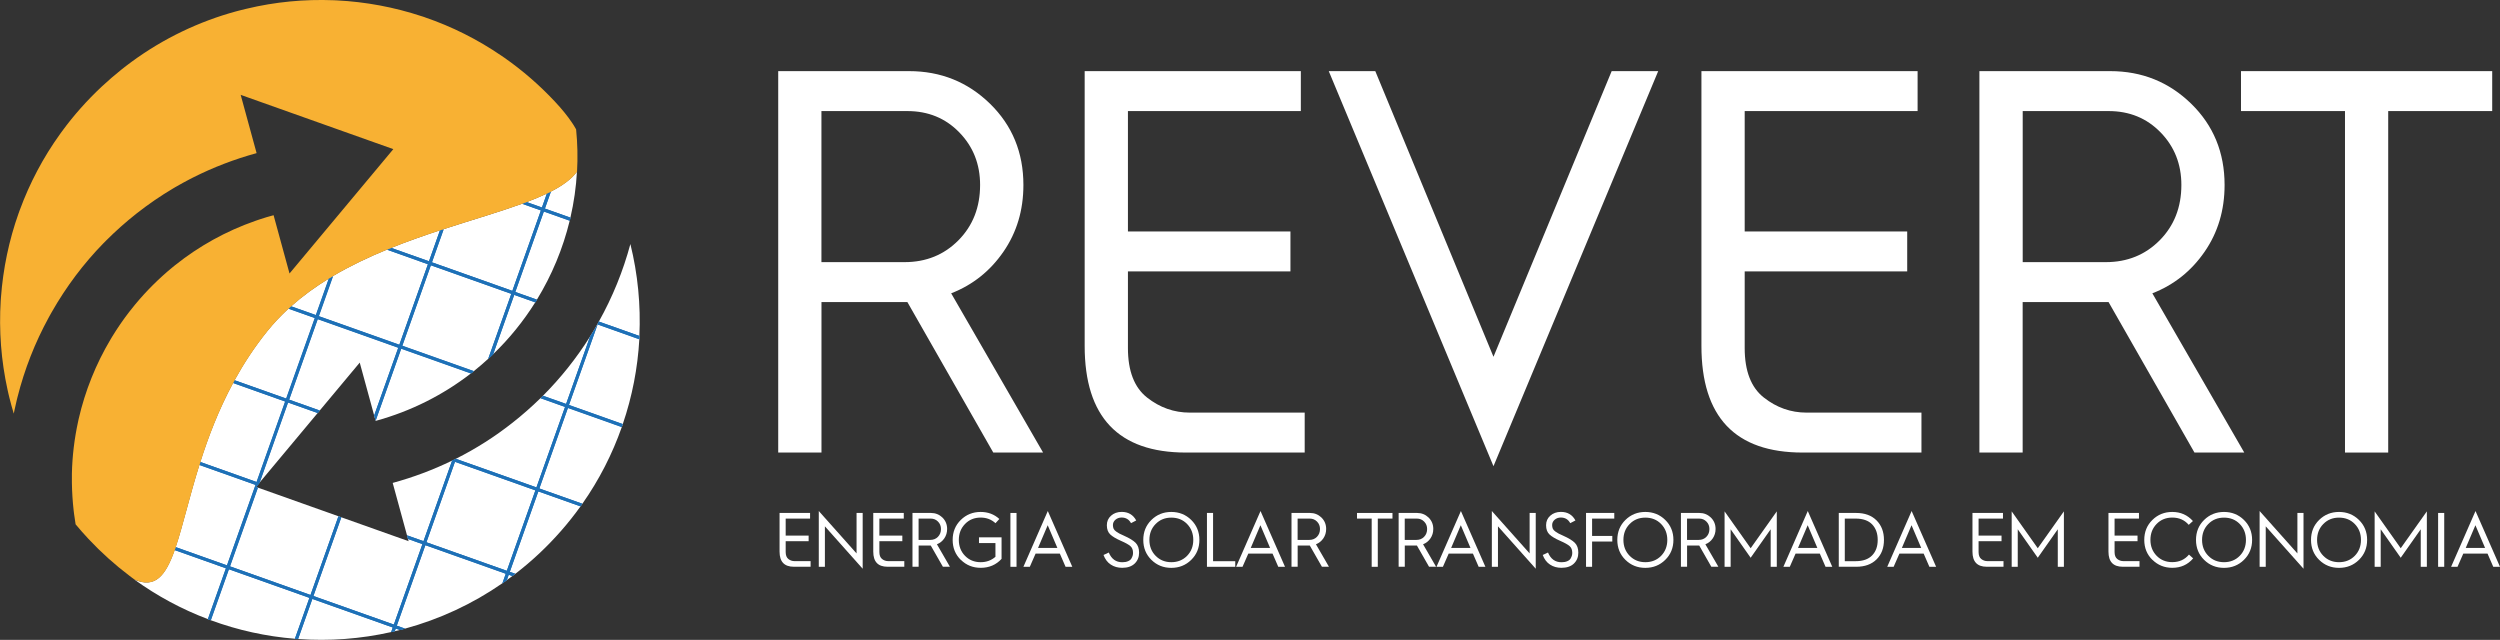
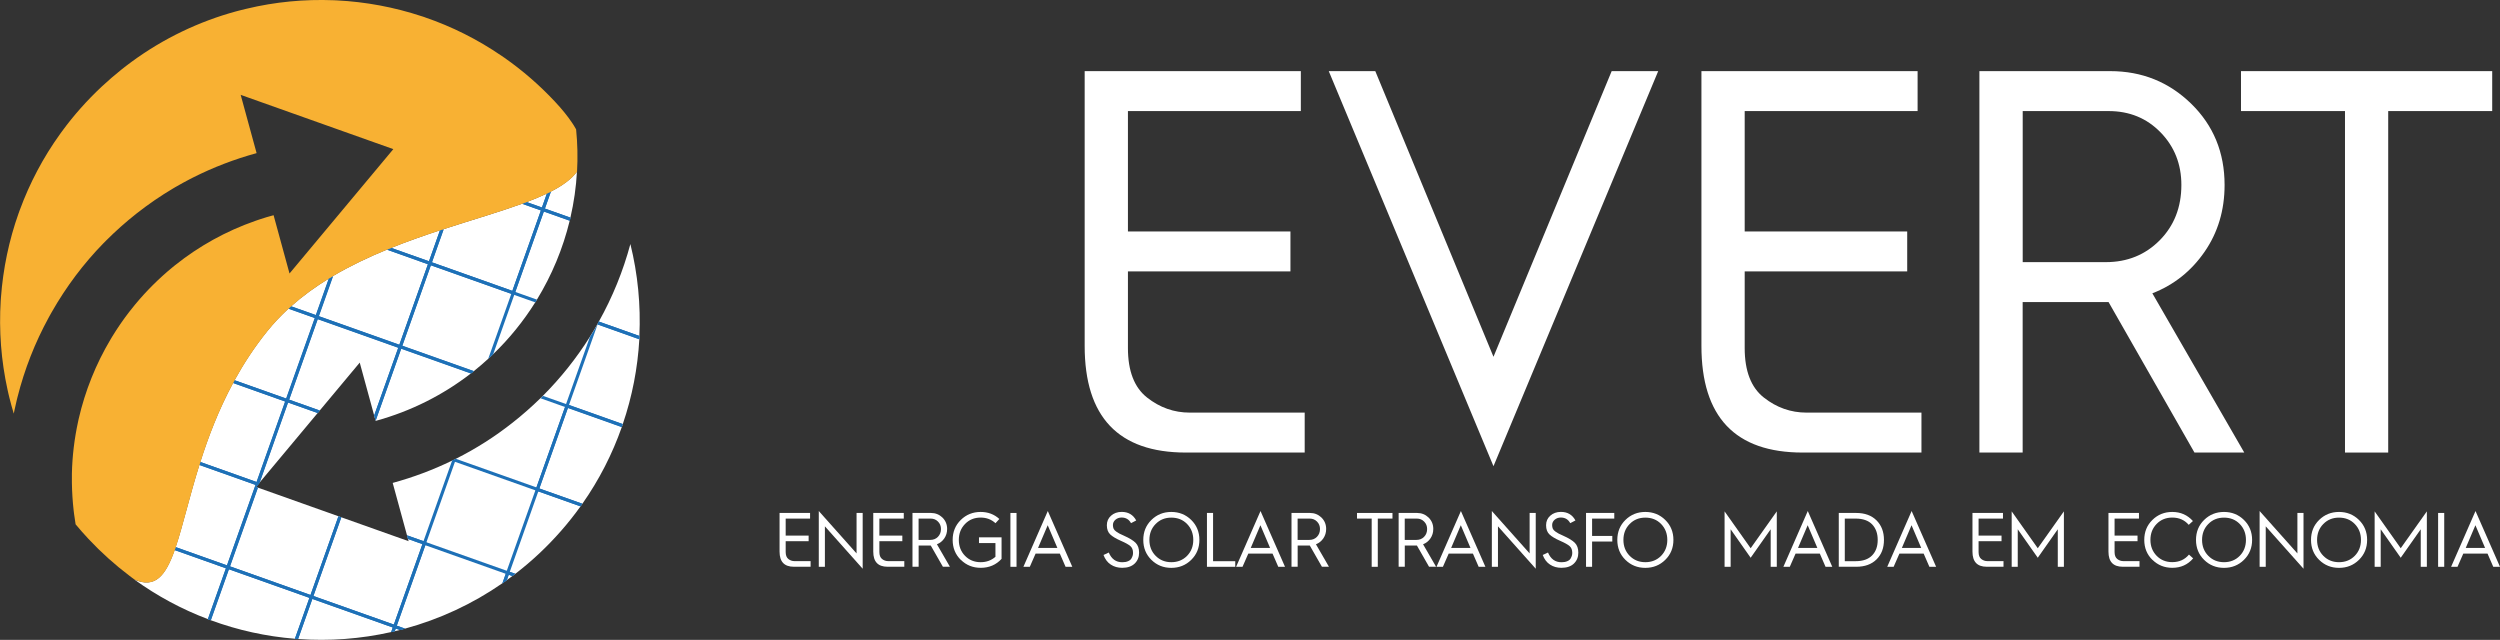
<svg xmlns="http://www.w3.org/2000/svg" id="Camada_2" data-name="Camada 2" viewBox="0 0 519.49 132.96">
  <rect x="0" y="0" width="519.49" height="132.96" fill="#333333" stroke="none" />
  <defs>
    <style>      .cls-1, .cls-2, .cls-3, .cls-4 {        stroke-width: 0px;      }      .cls-1, .cls-3 {        fill: #fff;      }      .cls-2 {        fill: #f8b133;      }      .cls-2, .cls-3 {        fill-rule: evenodd;      }      .cls-4 {        fill: #1d70b7;      }    </style>
  </defs>
  <g id="Camada_1-2" data-name="Camada 1">
    <g>
      <g>
        <g>
-           <path class="cls-1" d="M161.71,94.04V14.78h27.18c6.6,0,12.2,2.26,16.83,6.77,4.62,4.51,6.94,10.14,6.94,16.89,0,5.23-1.38,9.86-4.15,13.87-2.77,4.02-6.39,6.9-10.86,8.64l19.1,33.09h-10.35l-17.85-31.27h-17.85v31.27h-8.98ZM170.69,54.47h17.28c4.47,0,8.21-1.52,11.2-4.55,2.99-3.03,4.49-6.86,4.49-11.49,0-4.32-1.44-7.96-4.32-10.92-2.88-2.96-6.48-4.43-10.8-4.43h-17.85v31.39Z" />
          <path class="cls-1" d="M225.39,71.87V14.78h44.92v8.3h-35.93v25.02h33.77v8.3h-33.77v15.92c0,4.78,1.33,8.21,3.98,10.29,2.65,2.09,5.61,3.13,8.87,3.13h23.88v8.3h-24.68c-14.03,0-21.04-7.39-21.04-22.17Z" />
          <path class="cls-1" d="M310.34,96.88l-34.23-82.1h9.67l24.56,59.36,24.56-59.36h9.67l-34.23,82.1Z" />
          <path class="cls-1" d="M353.55,71.87V14.78h44.92v8.3h-35.93v25.02h33.77v8.3h-33.77v15.92c0,4.78,1.33,8.21,3.98,10.29,2.65,2.09,5.61,3.13,8.87,3.13h23.88v8.3h-24.68c-14.03,0-21.04-7.39-21.04-22.17Z" />
          <path class="cls-1" d="M411.31,94.04V14.78h27.18c6.6,0,12.2,2.26,16.83,6.77,4.62,4.51,6.94,10.14,6.94,16.89,0,5.23-1.38,9.86-4.15,13.87-2.77,4.02-6.39,6.9-10.86,8.64l19.1,33.09h-10.35l-17.85-31.27h-17.85v31.27h-8.98ZM420.3,54.47h17.29c4.47,0,8.2-1.52,11.2-4.55,2.99-3.03,4.49-6.86,4.49-11.49,0-4.32-1.44-7.96-4.32-10.92-2.88-2.96-6.48-4.43-10.8-4.43h-17.85v31.39Z" />
          <path class="cls-1" d="M487.28,94.04V23.08h-21.61v-8.3h52.2v8.3h-21.61v70.96h-8.98Z" />
        </g>
        <g>
          <path class="cls-1" d="M161.99,114.65v-8.06h6.34v1.17h-5.07v3.53h4.77v1.17h-4.77v2.25c0,.67.19,1.16.56,1.45.37.29.79.44,1.25.44h3.37v1.17h-3.48c-1.98,0-2.97-1.04-2.97-3.13Z" />
          <path class="cls-1" d="M170.14,117.78v-11.59l7.85,8.81v-8.41h1.27v11.59l-7.85-8.81v8.41h-1.27Z" />
          <path class="cls-1" d="M181.46,114.65v-8.06h6.34v1.17h-5.07v3.53h4.77v1.17h-4.77v2.25c0,.67.19,1.16.56,1.45.37.29.79.44,1.25.44h3.37v1.17h-3.48c-1.98,0-2.97-1.04-2.97-3.13Z" />
          <path class="cls-1" d="M189.61,117.78v-11.19h3.84c.93,0,1.72.32,2.38.95.65.64.98,1.43.98,2.38,0,.74-.2,1.39-.59,1.96-.39.57-.9.97-1.53,1.22l2.7,4.67h-1.46l-2.52-4.41h-2.52v4.41h-1.27ZM190.88,112.19h2.44c.63,0,1.16-.21,1.58-.64.42-.43.63-.97.63-1.62,0-.61-.2-1.12-.61-1.54-.41-.42-.91-.63-1.52-.63h-2.52v4.43Z" />
          <path class="cls-1" d="M199.65,116.34c-1.13-1.11-1.69-2.49-1.69-4.15s.56-3.04,1.69-4.15c1.13-1.11,2.51-1.66,4.13-1.66,1.53,0,2.82.49,3.88,1.46l-.8.88c-.85-.78-1.87-1.17-3.08-1.17-1.31,0-2.39.44-3.25,1.33-.86.89-1.29,1.99-1.29,3.31s.43,2.43,1.29,3.31c.86.88,1.94,1.32,3.25,1.32,1.19,0,2.21-.37,3.07-1.12v-2.86h-3.42v-1.19h4.69v4.48c-1.13,1.24-2.58,1.86-4.33,1.86-1.63,0-3-.55-4.13-1.66Z" />
          <path class="cls-1" d="M209.96,117.78v-11.19h1.27v11.19h-1.27Z" />
          <path class="cls-1" d="M212.66,117.78l5.07-11.59,5.09,11.59h-1.4l-1.19-2.74h-5.04l-1.2,2.74h-1.33ZM215.71,113.86h4.01l-2.01-4.72-2.01,4.72Z" />
          <path class="cls-1" d="M229.31,115.32l1.09-.51c.56,1.35,1.49,2.02,2.81,2.02.47,0,.87-.07,1.2-.22.33-.14.56-.33.69-.56.13-.23.22-.44.27-.62.05-.18.07-.37.07-.56,0-.61-.19-1.08-.56-1.4-.37-.32-1.02-.68-1.94-1.08-1.02-.45-1.76-.89-2.23-1.33-.47-.44-.71-1.08-.71-1.91s.29-1.47.87-1.99c.58-.52,1.32-.79,2.21-.79,1.37,0,2.38.59,3.02,1.78l-1.08.56c-.42-.78-1.07-1.17-1.96-1.17-.49,0-.91.15-1.27.45-.35.3-.53.67-.53,1.12,0,.29.05.54.14.75s.27.4.53.59c.26.18.48.32.67.42.18.1.5.25.96.45,1.13.5,1.94,1,2.42,1.48.48.49.72,1.17.72,2.05,0,.92-.31,1.67-.92,2.26-.62.59-1.48.88-2.59.88-.9,0-1.69-.22-2.37-.67-.68-.44-1.19-1.12-1.52-2.01Z" />
          <path class="cls-1" d="M239.26,116.34c-1.13-1.11-1.69-2.49-1.69-4.15s.56-3.04,1.69-4.15c1.13-1.11,2.51-1.66,4.13-1.66s3.01.55,4.14,1.66c1.13,1.11,1.7,2.49,1.7,4.15s-.57,3.04-1.7,4.15c-1.13,1.11-2.51,1.66-4.14,1.66s-3-.55-4.13-1.66ZM240.14,108.88c-.87.88-1.3,1.99-1.3,3.31s.43,2.43,1.3,3.31c.87.88,1.95,1.32,3.26,1.32s2.4-.44,3.27-1.32c.86-.88,1.29-1.99,1.29-3.31s-.43-2.43-1.29-3.31c-.86-.88-1.95-1.32-3.27-1.32s-2.39.44-3.26,1.32Z" />
          <path class="cls-1" d="M250.8,117.78v-11.19h1.27v10.02h4.61v1.17h-5.87Z" />
          <path class="cls-1" d="M256.86,117.78l5.07-11.59,5.09,11.59h-1.4l-1.19-2.74h-5.04l-1.2,2.74h-1.33ZM259.91,113.86h4.01l-2.01-4.72-2.01,4.72Z" />
          <path class="cls-1" d="M268.37,117.78v-11.19h3.84c.93,0,1.72.32,2.38.95.65.64.98,1.43.98,2.38,0,.74-.2,1.39-.59,1.96-.39.57-.9.97-1.53,1.22l2.7,4.67h-1.46l-2.52-4.41h-2.52v4.41h-1.27ZM269.64,112.19h2.44c.63,0,1.16-.21,1.58-.64.42-.43.63-.97.63-1.62,0-.61-.2-1.12-.61-1.54-.41-.42-.91-.63-1.52-.63h-2.52v4.43Z" />
          <path class="cls-1" d="M285.03,117.78v-10.02h-3.05v-1.17h7.37v1.17h-3.05v10.02h-1.27Z" />
          <path class="cls-1" d="M290.63,117.78v-11.19h3.84c.93,0,1.72.32,2.38.95.65.64.98,1.43.98,2.38,0,.74-.2,1.39-.59,1.96-.39.57-.9.97-1.53,1.22l2.7,4.67h-1.46l-2.52-4.41h-2.52v4.41h-1.27ZM291.9,112.19h2.44c.63,0,1.16-.21,1.58-.64.42-.43.63-.97.63-1.62,0-.61-.2-1.12-.61-1.54-.41-.42-.91-.63-1.52-.63h-2.52v4.43Z" />
          <path class="cls-1" d="M298.5,117.78l5.07-11.59,5.09,11.59h-1.4l-1.19-2.74h-5.04l-1.2,2.74h-1.33ZM301.55,113.86h4.01l-2.01-4.72-2.01,4.72Z" />
          <path class="cls-1" d="M310,117.78v-11.59l7.85,8.81v-8.41h1.27v11.59l-7.85-8.81v8.41h-1.27Z" />
          <path class="cls-1" d="M320.58,115.32l1.09-.51c.56,1.35,1.49,2.02,2.81,2.02.47,0,.87-.07,1.2-.22.33-.14.56-.33.69-.56.13-.23.22-.44.27-.62.05-.18.07-.37.07-.56,0-.61-.19-1.08-.56-1.4-.37-.32-1.02-.68-1.94-1.08-1.02-.45-1.76-.89-2.23-1.33-.47-.44-.71-1.08-.71-1.91s.29-1.47.87-1.99c.58-.52,1.32-.79,2.21-.79,1.37,0,2.38.59,3.02,1.78l-1.08.56c-.42-.78-1.07-1.17-1.96-1.17-.49,0-.91.15-1.27.45-.35.3-.53.67-.53,1.12,0,.29.05.54.14.75s.27.4.53.59c.26.18.48.32.67.42.18.1.5.25.96.45,1.13.5,1.94,1,2.42,1.48.48.49.72,1.17.72,2.05,0,.92-.31,1.67-.92,2.26-.62.59-1.48.88-2.59.88-.9,0-1.69-.22-2.37-.67-.68-.44-1.19-1.12-1.52-2.01Z" />
          <path class="cls-1" d="M329.57,117.78v-11.19h5.87v1.17h-4.61v3.6h4.2v1.17h-4.2v5.25h-1.27Z" />
          <path class="cls-1" d="M337.76,116.34c-1.13-1.11-1.69-2.49-1.69-4.15s.56-3.04,1.69-4.15c1.13-1.11,2.51-1.66,4.13-1.66s3.01.55,4.14,1.66c1.13,1.11,1.7,2.49,1.7,4.15s-.57,3.04-1.7,4.15c-1.13,1.11-2.51,1.66-4.14,1.66s-3-.55-4.13-1.66ZM338.64,108.88c-.87.88-1.3,1.99-1.3,3.31s.43,2.43,1.3,3.31c.87.88,1.95,1.32,3.26,1.32s2.4-.44,3.27-1.32c.86-.88,1.29-1.99,1.29-3.31s-.43-2.43-1.29-3.31c-.86-.88-1.95-1.32-3.27-1.32s-2.39.44-3.26,1.32Z" />
-           <path class="cls-1" d="M349.29,117.78v-11.19h3.84c.93,0,1.72.32,2.38.95.65.64.98,1.43.98,2.38,0,.74-.2,1.39-.59,1.96-.39.57-.9.97-1.53,1.22l2.7,4.67h-1.46l-2.52-4.41h-2.52v4.41h-1.27ZM350.56,112.19h2.44c.63,0,1.16-.21,1.58-.64.42-.43.63-.97.63-1.62,0-.61-.2-1.12-.61-1.54-.41-.42-.91-.63-1.52-.63h-2.52v4.43Z" />
          <path class="cls-1" d="M358.36,117.78v-11.52l5.42,7.66,5.43-7.66v11.52h-1.27v-7.8l-4.16,5.92-4.16-5.92v7.8h-1.27Z" />
          <path class="cls-1" d="M370.58,117.78l5.07-11.59,5.09,11.59h-1.4l-1.19-2.74h-5.04l-1.2,2.74h-1.33ZM373.63,113.86h4.01l-2.01-4.72-2.01,4.72Z" />
          <path class="cls-1" d="M382.09,117.78v-11.19h3.61c1.79,0,3.2.51,4.23,1.54,1.03,1.03,1.55,2.38,1.55,4.06s-.51,3.03-1.54,4.05c-1.03,1.02-2.43,1.53-4.22,1.53h-3.63ZM383.35,116.61h2.26c1.5,0,2.63-.4,3.41-1.2.78-.8,1.16-1.87,1.16-3.22s-.39-2.42-1.16-3.23c-.78-.8-1.92-1.2-3.43-1.2h-2.25v8.84Z" />
          <path class="cls-1" d="M392.16,117.78l5.07-11.59,5.09,11.59h-1.4l-1.19-2.74h-5.04l-1.2,2.74h-1.33ZM395.21,113.86h4.01l-2.01-4.72-2.01,4.72Z" />
          <path class="cls-1" d="M409.87,114.65v-8.06h6.34v1.17h-5.07v3.53h4.77v1.17h-4.77v2.25c0,.67.19,1.16.56,1.45.37.29.79.44,1.25.44h3.37v1.17h-3.48c-1.98,0-2.97-1.04-2.97-3.13Z" />
          <path class="cls-1" d="M418.02,117.78v-11.52l5.42,7.66,5.43-7.66v11.52h-1.27v-7.8l-4.16,5.92-4.16-5.92v7.8h-1.27Z" />
          <path class="cls-1" d="M438.13,114.65v-8.06h6.34v1.17h-5.07v3.53h4.77v1.17h-4.77v2.25c0,.67.19,1.16.56,1.45.37.29.79.44,1.25.44h3.37v1.17h-3.48c-1.98,0-2.97-1.04-2.97-3.13Z" />
          <path class="cls-1" d="M447.26,116.34c-1.13-1.11-1.69-2.49-1.69-4.15s.56-3.04,1.69-4.15c1.13-1.11,2.51-1.66,4.13-1.66,1.73,0,3.16.63,4.29,1.89l-.87.79c-.87-1.01-2.01-1.51-3.42-1.51-1.31,0-2.39.44-3.25,1.32-.86.88-1.29,1.99-1.29,3.31s.43,2.43,1.29,3.31c.86.88,1.94,1.32,3.25,1.32,1.44,0,2.6-.52,3.47-1.57l.87.79c-1.12,1.31-2.57,1.96-4.33,1.96-1.63,0-3-.55-4.13-1.66Z" />
          <path class="cls-1" d="M458.01,116.34c-1.13-1.11-1.69-2.49-1.69-4.15s.56-3.04,1.69-4.15c1.13-1.11,2.51-1.66,4.13-1.66s3.01.55,4.14,1.66c1.13,1.11,1.7,2.49,1.7,4.15s-.57,3.04-1.7,4.15c-1.13,1.11-2.51,1.66-4.14,1.66s-3-.55-4.13-1.66ZM458.88,108.88c-.87.88-1.3,1.99-1.3,3.31s.43,2.43,1.3,3.31c.87.88,1.95,1.32,3.26,1.32s2.4-.44,3.27-1.32c.86-.88,1.29-1.99,1.29-3.31s-.43-2.43-1.29-3.31c-.86-.88-1.95-1.32-3.27-1.32s-2.39.44-3.26,1.32Z" />
          <path class="cls-1" d="M469.54,117.78v-11.59l7.85,8.81v-8.41h1.27v11.59l-7.85-8.81v8.41h-1.27Z" />
          <path class="cls-1" d="M481.91,116.34c-1.13-1.11-1.69-2.49-1.69-4.15s.56-3.04,1.69-4.15c1.13-1.11,2.51-1.66,4.13-1.66s3.01.55,4.14,1.66c1.13,1.11,1.7,2.49,1.7,4.15s-.57,3.04-1.7,4.15c-1.13,1.11-2.51,1.66-4.14,1.66s-3-.55-4.13-1.66ZM482.78,108.88c-.87.88-1.3,1.99-1.3,3.31s.43,2.43,1.3,3.31c.87.88,1.95,1.32,3.26,1.32s2.4-.44,3.27-1.32c.86-.88,1.29-1.99,1.29-3.31s-.43-2.43-1.29-3.31c-.86-.88-1.95-1.32-3.27-1.32s-2.39.44-3.26,1.32Z" />
          <path class="cls-1" d="M493.44,117.78v-11.52l5.42,7.66,5.43-7.66v11.52h-1.27v-7.8l-4.16,5.92-4.16-5.92v7.8h-1.27Z" />
          <path class="cls-1" d="M506.63,117.78v-11.19h1.27v11.19h-1.27Z" />
          <path class="cls-1" d="M509.33,117.78l5.07-11.59,5.09,11.59h-1.4l-1.19-2.74h-5.04l-1.2,2.74h-1.33ZM512.38,113.86h4.01l-2.01-4.72-2.01,4.72Z" />
        </g>
      </g>
      <g>
        <path class="cls-3" d="M132.89,69.82c0,.23-.02.45-.04.68-.34,5.97-1.48,11.89-3.43,17.6,0,.01,0,.03-.01.04-.06.19-.13.38-.19.57,0,.01-.01.03-.02.05-1.96,5.58-4.69,10.94-8.18,15.91-.13.19-.26.37-.39.55-2.5,3.49-5.37,6.78-8.62,9.83-1.59,1.49-3.23,2.88-4.92,4.18-.21.16-.41.32-.62.47-.38.29-.77.58-1.16.85h0c-.3.22-.61.44-.92.65h0s0,0,0,0c-6.26,4.34-13.1,7.48-20.18,9.41-.37.1-.74.2-1.11.29-.35.09-.71.18-1.06.26-.25.06-.5.12-.76.18-6.35,1.43-12.87,1.91-19.33,1.44h0c-.22-.01-.45-.03-.67-.05-5.94-.48-11.81-1.76-17.46-3.84-.01,0-.03,0-.04-.02-.19-.07-.38-.14-.57-.21-.01,0-.03-.01-.04-.02-5.34-2.02-10.47-4.76-15.23-8.2,4.28,1.88,6.45-.8,8.35-6.16.07-.2.14-.41.21-.62,1.48-4.38,2.82-10.37,4.92-17.07.07-.21.13-.41.2-.62,1.66-5.21,3.79-10.82,6.8-16.4.1-.19.21-.39.31-.58,1.89-3.44,4.12-6.86,6.78-10.16,1.35-1.68,2.83-3.24,4.4-4.69.01-.01.03-.02.04-.03.17-.15.34-.31.51-.46.01-.01.03-.02.04-.03,2.4-2.14,5.02-4.02,7.78-5.72.02-.01.04-.03.06-.04.27-.16.54-.33.82-.49.02-.01.04-.03.06-.04,3.57-2.11,7.35-3.9,11.18-5.47h0c.3-.12.6-.25.91-.37,3.37-1.35,6.77-2.54,10.08-3.63h0c.26-.09.52-.17.78-.25,5.95-1.93,11.6-3.57,16.31-5.28.32-.12.64-.23.95-.35h0s0,0,0,0c1.5-.57,2.9-1.15,4.17-1.75h0s.11-.05.11-.05c.25-.12.49-.24.72-.36,2.42-1.24,4.31-2.59,5.46-4.17-.18,3.25-.64,6.45-1.36,9.57h0c-.05.21-.1.43-.15.64-1.41,5.81-3.72,11.34-6.81,16.4h0c-.11.19-.23.38-.35.57-2.47,3.93-5.41,7.57-8.79,10.81-.34.33-.69.65-1.04.97-.95.87-1.92,1.7-2.93,2.51-.01.01-.03.02-.04.03-.19.15-.37.3-.56.44-.01.01-.03.02-.04.03-5.72,4.42-12.37,7.82-19.76,9.84l-.02-.06-.3-1.1h0s-2.99-10.95-2.99-10.95l-8.3,9.94-.44.53h0l-12.03,14.41h0s-.08.1-.08.1h0s0,0,0,0h0l-.44.53h0l-.27.32.37.13.04.02,16.71,5.94.61.22,13.99,4.97-.13-.48-.21-.76-2.97-10.87c4.28-1.17,8.39-2.71,12.31-4.62,0,0,0,0,.01,0,.27-.13.54-.27.81-.4,0,0,0,0,.01,0,4.16-2.09,8.11-4.6,11.8-7.52,2.02-1.59,3.94-3.28,5.76-5.06l.03-.03c.16-.15.32-.31.48-.47.01-.01.03-.02.04-.04,3.67-3.68,6.91-7.75,9.7-12.18.55-.86,1.07-1.74,1.58-2.63,0,0,0,0,0-.01.04-.07.07-.13.11-.2.07-.12.14-.24.2-.37,2.86-5.12,5.05-10.51,6.55-16.11,1.55,6.26,2.17,12.7,1.87,19.1Z" />
        <g>
          <g>
            <path class="cls-4" d="M132.85,70.5c.01-.23.03-.45.04-.68l-8.42-2.99-.07-.02-.14.39c-.04.07-.07.13-.11.2,0,0,0,0,0,.01-.51.89-1.04,1.77-1.58,2.63l-4.93,13.88v.04s-.22.57-.22.57l.61.22h0l11.18,3.97c.07-.19.13-.38.19-.57,0-.01.01-.03.01-.04l-11.17-3.97,5.93-16.71,8.67,3.08Z" />
-             <path class="cls-4" d="M107.07,60.66h0s-.22.62-.22.62l4.4,1.56c.12-.19.24-.37.35-.56h0s-4.53-1.61-4.53-1.61ZM107.07,60.66h0s-.22.62-.22.62l4.4,1.56c.12-.19.24-.37.35-.56h0s-4.53-1.61-4.53-1.61ZM107.07,60.66h0s-.22.62-.22.62l4.4,1.56c.12-.19.24-.37.35-.56h0s-4.53-1.61-4.53-1.61ZM107.07,60.66h0s-.22.62-.22.62l4.4,1.56c.12-.19.24-.37.35-.56h0s-4.53-1.61-4.53-1.61ZM107.07,60.66h0s-.22.62-.22.62l4.4,1.56c.12-.19.24-.37.35-.56h0s-4.53-1.61-4.53-1.61ZM107.07,60.66h0s-.22.62-.22.62l4.4,1.56c.12-.19.24-.37.35-.56h0s-4.53-1.61-4.53-1.61ZM107.07,60.66h0s-.22.62-.22.62l4.4,1.56c.12-.19.24-.37.35-.56h0s-4.53-1.61-4.53-1.61ZM107.07,60.66h0s-.22.62-.22.62l4.4,1.56c.12-.19.24-.37.35-.56h0s-4.53-1.61-4.53-1.61ZM107.07,60.66h0s-.22.62-.22.62l4.4,1.56c.12-.19.24-.37.35-.56h0s-4.53-1.61-4.53-1.61ZM107.07,60.66h0s-.22.62-.22.62l4.4,1.56c.12-.19.24-.37.35-.56h0s-4.53-1.61-4.53-1.61ZM107.07,60.66h0s-.22.62-.22.62l4.4,1.56c.12-.19.24-.37.35-.56h0s-4.53-1.61-4.53-1.61ZM107.07,60.66h0s-.22.62-.22.62l4.4,1.56c.12-.19.24-.37.35-.56h0s-4.53-1.61-4.53-1.61ZM107.07,60.66h0s-.22.62-.22.62l4.4,1.56c.12-.19.24-.37.35-.56h0s-4.53-1.61-4.53-1.61ZM107.07,60.66h0s-.22.62-.22.62l4.4,1.56c.12-.19.24-.37.35-.56h0s-4.53-1.61-4.53-1.61ZM107.07,60.66h0s-.22.62-.22.62l4.4,1.56c.12-.19.24-.37.35-.56h0s-4.53-1.61-4.53-1.61ZM107.07,60.66h0s-.22.62-.22.62l4.4,1.56c.12-.19.24-.37.35-.56h0s-4.53-1.61-4.53-1.61ZM107.07,60.66h0s-.22.62-.22.62l4.4,1.56c.12-.19.24-.37.35-.56h0s-4.53-1.61-4.53-1.61ZM107.07,60.66h0s-.22.62-.22.62l4.4,1.56c.12-.19.24-.37.35-.56h0s-4.53-1.61-4.53-1.61ZM107.07,60.66h0s-.22.62-.22.62l4.4,1.56c.12-.19.24-.37.35-.56h0s-4.53-1.61-4.53-1.61ZM107.07,60.66h0s-.22.62-.22.62l4.4,1.56c.12-.19.24-.37.35-.56h0s-4.53-1.61-4.53-1.61ZM107.07,60.66h0s-.22.62-.22.62l4.4,1.56c.12-.19.24-.37.35-.56h0s-4.53-1.61-4.53-1.61ZM107.07,60.66h0s-.22.62-.22.62l4.4,1.56c.12-.19.24-.37.35-.56h0s-4.53-1.61-4.53-1.61ZM107.07,60.66h0s-.22.62-.22.62l4.4,1.56c.12-.19.24-.37.35-.56h0s-4.53-1.61-4.53-1.61ZM107.07,60.66l-.61-.22h0s-.22.62-.22.62l-4.82,13.56c.35-.32.7-.64,1.04-.97l4.39-12.37,4.4,1.56c.12-.19.24-.37.35-.56h0s-4.53-1.61-4.53-1.61ZM124.15,67.4s0,0,0,.01c-.51.89-1.04,1.77-1.58,2.63l-4.93,13.88-4.77-1.69s-.02.03-.04.04c-.16.16-.32.32-.48.47l5.06,1.8.61.22h0l.2-.57h0v-.04s5.95-16.71,5.95-16.71l.08-.22c-.04.07-.07.13-.11.2ZM107.07,60.66h0s-.22.62-.22.62l4.4,1.56c.12-.19.24-.37.35-.56h0s-4.53-1.61-4.53-1.61ZM107.07,60.66h0s-.22.62-.22.62l4.4,1.56c.12-.19.24-.37.35-.56h0s-4.53-1.61-4.53-1.61ZM107.07,60.66h0s-.22.62-.22.62l4.4,1.56c.12-.19.24-.37.35-.56h0s-4.53-1.61-4.53-1.61ZM107.07,60.66h0s-.22.62-.22.62l4.4,1.56c.12-.19.24-.37.35-.56h0s-4.53-1.61-4.53-1.61ZM107.07,60.66h0s-.22.62-.22.62l4.4,1.56c.12-.19.24-.37.35-.56h0s-4.53-1.61-4.53-1.61ZM107.07,60.66h0s-.22.62-.22.62l4.4,1.56c.12-.19.24-.37.35-.56h0s-4.53-1.61-4.53-1.61ZM107.07,60.66h0s-.22.62-.22.62l4.4,1.56c.12-.19.24-.37.35-.56h0s-4.53-1.61-4.53-1.61ZM107.07,60.66h0s-.22.62-.22.62l4.4,1.56c.12-.19.24-.37.35-.56h0s-4.53-1.61-4.53-1.61ZM107.07,60.66h0s-.22.62-.22.62l4.4,1.56c.12-.19.24-.37.35-.56h0s-4.53-1.61-4.53-1.61ZM107.07,60.66h0s-.22.62-.22.62l4.4,1.56c.12-.19.24-.37.35-.56h0s-4.53-1.61-4.53-1.61ZM107.07,60.66h0s-.22.62-.22.62l4.4,1.56c.12-.19.24-.37.35-.56h0s-4.53-1.61-4.53-1.61ZM107.07,60.66h0s-.22.62-.22.62l4.4,1.56c.12-.19.24-.37.35-.56h0s-4.53-1.61-4.53-1.61ZM107.07,60.66h0s-.22.62-.22.62l4.4,1.56c.12-.19.24-.37.35-.56h0s-4.53-1.61-4.53-1.61ZM107.07,60.66h0s-.22.62-.22.62l4.4,1.56c.12-.19.24-.37.35-.56h0s-4.53-1.61-4.53-1.61ZM107.07,60.66h0s-.22.62-.22.62l4.4,1.56c.12-.19.24-.37.35-.56h0s-4.53-1.61-4.53-1.61ZM107.07,60.66h0s-.22.62-.22.62l4.4,1.56c.12-.19.24-.37.35-.56h0s-4.53-1.61-4.53-1.61ZM107.07,60.66h0s-.22.62-.22.62l4.4,1.56c.12-.19.24-.37.35-.56h0s-4.53-1.61-4.53-1.61ZM107.07,60.66h0s-.22.62-.22.62l4.4,1.56c.12-.19.24-.37.35-.56h0s-4.53-1.61-4.53-1.61ZM107.07,60.66h0s-.22.62-.22.62l4.4,1.56c.12-.19.24-.37.35-.56h0s-4.53-1.61-4.53-1.61ZM107.07,60.66h0s-.22.62-.22.62l4.4,1.56c.12-.19.24-.37.35-.56h0s-4.53-1.61-4.53-1.61ZM107.07,60.66h0s-.22.62-.22.62l4.4,1.56c.12-.19.24-.37.35-.56h0s-4.53-1.61-4.53-1.61ZM107.07,60.66h0s-.22.62-.22.62l4.4,1.56c.12-.19.24-.37.35-.56h0s-4.53-1.61-4.53-1.61ZM107.07,60.66h0s-.22.62-.22.62l4.4,1.56c.12-.19.24-.37.35-.56h0s-4.53-1.61-4.53-1.61Z" />
            <path class="cls-4" d="M89.75,54.51l-.22.62,16.71,5.93.22-.61-16.71-5.94ZM89.75,54.51l-.22.62,16.71,5.93.22-.61-16.71-5.94ZM89.75,54.51l-.22.62,16.71,5.93.22-.61-16.71-5.94ZM89.75,54.51l-.22.62,16.71,5.93.22-.61-16.71-5.94ZM89.75,54.51l-.22.62,16.71,5.93.22-.61-16.71-5.94ZM89.75,54.51l-.22.62,16.71,5.93.22-.61-16.71-5.94ZM89.75,54.51l-.22.62,16.71,5.93.22-.61-16.71-5.94ZM89.75,54.51l-.22.62,16.71,5.93.22-.61-16.71-5.94ZM89.75,54.51l-.22.62,16.71,5.93.22-.61-16.71-5.94ZM89.75,54.51l-.22.62,16.71,5.93.22-.61-16.71-5.94ZM89.75,54.51l-.22.62,16.71,5.93.22-.61-16.71-5.94ZM89.75,54.51l-.22.62,16.71,5.93.22-.61-16.71-5.94ZM89.75,54.51l-.22.62,16.71,5.93.22-.61-16.71-5.94ZM89.75,54.51l-.22.62,16.71,5.93.22-.61-16.71-5.94ZM89.75,54.51l-.22.62,16.71,5.93.22-.61-16.71-5.94ZM89.75,54.51l-.22.62,16.71,5.93.22-.61-16.71-5.94ZM89.75,54.51l-.22.62,16.71,5.93.22-.61-16.71-5.94ZM89.75,54.51l-.22.62,16.71,5.93.22-.61-16.71-5.94ZM89.75,54.51l-.22.62,16.71,5.93.22-.61-16.71-5.94ZM89.75,54.51l-.22.62,16.71,5.93.22-.61-16.71-5.94ZM89.75,54.51l-.22.62,16.71,5.93.22-.61-16.71-5.94ZM89.75,54.51l-.22.62,16.71,5.93.22-.61-16.71-5.94ZM89.75,54.51l-.22.62,16.71,5.93.22-.61-16.71-5.94ZM89.75,54.51l-.22.62,16.71,5.93.22-.61-16.71-5.94ZM89.75,54.51l-.22.62,16.71,5.93.22-.61-16.71-5.94ZM89.75,54.51l-.22.62,16.71,5.93.22-.61-16.71-5.94ZM89.75,54.51l-.22.62,16.71,5.93.22-.61-16.71-5.94ZM89.75,54.51l-.22.62,16.71,5.93.22-.61-16.71-5.94ZM89.75,54.51l-.22.62,16.71,5.93.22-.61-16.71-5.94ZM89.75,54.51l-.22.62,16.71,5.93.22-.61-16.71-5.94ZM106.46,60.44l-16.71-5.94-.61-.22-.22.62h0l-5.93,16.71v.04s-.01,0-.01,0l-.2.57.61.22h0l14.51,5.15c.19-.15.38-.29.56-.44.01,0,.03-.02.04-.03l-14.89-5.29,5.93-16.71,16.71,5.93-4.82,13.56c.35-.32.7-.64,1.04-.97l4.39-12.37.22-.61-.61-.22ZM89.75,54.51l-.22.62,16.71,5.93.22-.61-16.71-5.94ZM89.75,54.51l-.22.62,16.71,5.93.22-.61-16.71-5.94ZM89.75,54.51l-.22.62,16.71,5.93.22-.61-16.71-5.94ZM89.75,54.51l-.22.62,16.71,5.93.22-.61-16.71-5.94ZM89.75,54.51l-.22.62,16.71,5.93.22-.61-16.71-5.94ZM89.75,54.51l-.22.62,16.71,5.93.22-.61-16.71-5.94ZM89.75,54.51l-.22.62,16.71,5.93.22-.61-16.71-5.94ZM89.75,54.51l-.22.62,16.71,5.93.22-.61-16.71-5.94ZM89.75,54.51l-.22.62,16.71,5.93.22-.61-16.71-5.94ZM89.75,54.51l-.22.62,16.71,5.93.22-.61-16.71-5.94ZM89.75,54.51l-.22.62,16.71,5.93.22-.61-16.71-5.94ZM89.75,54.51l-.22.62,16.71,5.93.22-.61-16.71-5.94ZM89.75,54.51l-.22.62,16.71,5.93.22-.61-16.71-5.94ZM89.75,54.51l-.22.62,16.71,5.93.22-.61-16.71-5.94ZM89.75,54.51l-.22.62,16.71,5.93.22-.61-16.71-5.94ZM89.75,54.51l-.22.62,16.71,5.93.22-.61-16.71-5.94ZM89.75,54.51l-.22.62,16.71,5.93.22-.61-16.71-5.94ZM89.75,54.51l-.22.62,16.71,5.93.22-.61-16.71-5.94ZM89.75,54.51l-.22.62,16.71,5.93.22-.61-16.71-5.94ZM89.75,54.51l-.22.62,16.71,5.93.22-.61-16.71-5.94ZM89.75,54.51l-.22.62,16.71,5.93.22-.61-16.71-5.94ZM89.75,54.51l-.22.62,16.71,5.93.22-.61-16.71-5.94ZM89.75,54.51l-.22.62,16.71,5.93.22-.61-16.71-5.94ZM89.75,54.51l-.22.62,16.71,5.93.22-.61-16.71-5.94ZM89.75,54.51l-.22.62,16.71,5.93.22-.61-16.71-5.94ZM89.75,54.51l-.22.62,16.71,5.93.22-.61-16.71-5.94ZM89.75,54.51l-.22.62,16.71,5.93.22-.61-16.71-5.94ZM89.75,54.51l-.22.62,16.71,5.93.22-.61-16.71-5.94ZM89.75,54.51l-.22.62,16.71,5.93.22-.61-16.71-5.94Z" />
            <path class="cls-4" d="M89.14,54.29h0l-7.81-2.77c-.3.12-.61.24-.91.37l8.5,3.02-5.93,16.71-16.71-5.93,2.96-8.33s-.04.02-.06.04c-.27.16-.55.33-.82.49l-2.71,7.63-.2.57.57.2,16.75,5.95.61.22h0l.2-.57h0s.01-.05.01-.05l5.93-16.71.22-.62-.61-.22Z" />
            <path class="cls-4" d="M124.46,66.83l-.07-.02-.14.39c-.04.07-.07.13-.11.2,0,0,0,0,0,.01h.04s8.67,3.09,8.67,3.09c.01-.23.03-.45.04-.68l-8.42-2.99Z" />
            <path class="cls-4" d="M112.39,43.73l-5.93,16.71h0s.61.22.61.22h0s5.93-16.71,5.93-16.71l-.61-.22ZM112.39,43.73l-5.93,16.71h0s.61.22.61.22h0s5.93-16.71,5.93-16.71l-.61-.22ZM113.22,43.33l-.61-.22h0s-.22.62-.22.62l-5.93,16.71h0s-.22.62-.22.62l.61.22,4.4,1.56c.12-.19.24-.37.35-.56l-4.53-1.61h0s5.93-16.71,5.93-16.71l5.41,1.92c.05-.21.1-.42.15-.64h0s-5.35-1.9-5.35-1.9ZM124.15,67.4s0,0,0,.01h.04s.08-.21.08-.21c-.04.07-.07.13-.11.2ZM112.39,43.73l-5.93,16.71h0s.61.22.61.22h0s5.93-16.71,5.93-16.71l-.61-.22ZM112.39,43.73l-5.93,16.71h0s.61.22.61.22h0s5.93-16.71,5.93-16.71l-.61-.22ZM112.39,43.73l-5.93,16.71h0s.61.22.61.22h0s5.93-16.71,5.93-16.71l-.61-.22ZM107.07,60.66l-.22.61,4.4,1.56c.12-.19.24-.37.35-.56l-4.53-1.61Z" />
            <path class="cls-4" d="M112.61,43.12l-3.15-1.12c-.31.12-.63.23-.95.35l3.89,1.38-5.93,16.71-16.71-5.93,2.44-6.87c-.26.08-.52.17-.78.25h0l-2.27,6.4h0l-.22.62h0l.61.22,16.71,5.93.61.22.22-.61h0s5.93-16.71,5.93-16.71l.22-.61-.61-.22ZM89.75,54.51l16.71,5.94h0s-16.71-5.94-16.71-5.94ZM91.41,47.89l-2.27,6.4.61.22,2.44-6.87c-.26.08-.52.17-.78.25Z" />
            <path class="cls-4" d="M91.41,47.89l-2.27,6.4.61.22,2.44-6.87c-.26.08-.52.17-.78.25ZM91.41,47.89l-2.27,6.4h0l-7.81-2.77c-.3.12-.61.24-.91.37l8.5,3.02h0l.61.22.22-.62,2.44-6.87c-.26.08-.52.17-.78.25ZM91.41,47.89l-2.27,6.4.61.22,2.44-6.87c-.26.08-.52.17-.78.25ZM91.41,47.89l-2.27,6.4.61.22,2.44-6.87c-.26.08-.52.17-.78.25Z" />
            <path class="cls-4" d="M113.22,43.33h0s1.24-3.51,1.24-3.51c-.24.12-.48.24-.72.36l-.11.05h0s0,0,0,0l-1.02,2.87h0s-.22.62-.22.62l.61.22,5.41,1.92c.05-.21.1-.42.15-.64l-5.35-1.9ZM113.75,40.19l-.11.05h0s0,0,0,0l-1.02,2.87h0s.61.22.61.22h0s1.24-3.51,1.24-3.51c-.24.12-.48.24-.72.36Z" />
            <path class="cls-4" d="M109.46,42h0c-.31.12-.63.24-.95.35l3.89,1.38.22-.61h0s-3.15-1.12-3.15-1.12ZM109.46,42h0c-.31.12-.63.24-.95.35l3.89,1.38.22-.61h0s-3.15-1.12-3.15-1.12ZM109.46,42h0c-.31.12-.63.24-.95.35l3.89,1.38.22-.61h0s-3.15-1.12-3.15-1.12ZM109.46,42h0c-.31.12-.63.24-.95.35l3.89,1.38.22-.61h0s-3.15-1.12-3.15-1.12ZM109.46,42h0c-.31.12-.63.24-.95.35l3.89,1.38.22-.61h0s-3.15-1.12-3.15-1.12ZM109.46,42h0c-.31.12-.63.24-.95.35l3.89,1.38.22-.61h0s-3.15-1.12-3.15-1.12ZM109.46,42h0s3.15,1.12,3.15,1.12h0s-3.15-1.12-3.15-1.12ZM109.46,42h0s3.15,1.12,3.15,1.12h0s-3.15-1.12-3.15-1.12ZM109.46,42h0s3.15,1.12,3.15,1.12h0s-3.15-1.12-3.15-1.12ZM109.46,42h0s3.15,1.12,3.15,1.12h0s-3.15-1.12-3.15-1.12ZM109.46,42h0s3.15,1.12,3.15,1.12h0s-3.15-1.12-3.15-1.12ZM109.46,42h0s3.15,1.12,3.15,1.12h0s-3.15-1.12-3.15-1.12ZM109.46,42h0s3.15,1.12,3.15,1.12h0s-3.15-1.12-3.15-1.12ZM109.46,42h0s3.15,1.12,3.15,1.12h0s-3.15-1.12-3.15-1.12ZM109.46,42h0s3.15,1.12,3.15,1.12h0s-3.15-1.12-3.15-1.12ZM109.46,42h0s3.15,1.12,3.15,1.12h0s-3.15-1.12-3.15-1.12ZM109.46,42h0s3.15,1.12,3.15,1.12h0s-3.15-1.12-3.15-1.12ZM109.46,42h0s3.15,1.12,3.15,1.12h0s-3.15-1.12-3.15-1.12ZM109.46,42h0s3.15,1.12,3.15,1.12h0s-3.15-1.12-3.15-1.12ZM109.46,42h0s3.15,1.12,3.15,1.12h0s-3.15-1.12-3.15-1.12ZM109.46,42h0s3.15,1.12,3.15,1.12h0s-3.15-1.12-3.15-1.12ZM109.46,42h0s3.15,1.12,3.15,1.12h0s-3.15-1.12-3.15-1.12ZM109.46,42h0s3.15,1.12,3.15,1.12h0s-3.15-1.12-3.15-1.12ZM109.46,42h0s3.15,1.12,3.15,1.12h0s-3.15-1.12-3.15-1.12ZM109.46,42h0s3.15,1.12,3.15,1.12h0s-3.15-1.12-3.15-1.12ZM109.46,42h0s3.15,1.12,3.15,1.12h0s-3.15-1.12-3.15-1.12ZM109.46,42h0s3.15,1.12,3.15,1.12h0s-3.15-1.12-3.15-1.12ZM109.46,42h0s3.15,1.12,3.15,1.12h0s-3.15-1.12-3.15-1.12ZM109.46,42h0s3.15,1.12,3.15,1.12h0s-3.15-1.12-3.15-1.12ZM109.46,42h0s3.15,1.12,3.15,1.12h0s-3.15-1.12-3.15-1.12ZM109.46,42h0s3.15,1.12,3.15,1.12h0s-3.15-1.12-3.15-1.12ZM113.75,40.19l-.11.05h0s0,0,0,0l-1.02,2.87-3.15-1.12h0c-.31.12-.63.24-.95.35l3.89,1.38.61.22.22-.61h0s1.24-3.51,1.24-3.51c-.24.12-.48.24-.72.36ZM109.46,42h0s3.15,1.12,3.15,1.12h0s-3.15-1.12-3.15-1.12ZM109.46,42h0s3.15,1.12,3.15,1.12h0s-3.15-1.12-3.15-1.12ZM109.46,42h0s3.15,1.12,3.15,1.12h0s-3.15-1.12-3.15-1.12ZM109.46,42h0s3.15,1.12,3.15,1.12h0s-3.15-1.12-3.15-1.12ZM109.46,42h0s3.15,1.12,3.15,1.12h0s-3.15-1.12-3.15-1.12ZM109.46,42h0s3.15,1.12,3.15,1.12h0s-3.15-1.12-3.15-1.12ZM109.46,42h0s3.15,1.12,3.15,1.12h0s-3.15-1.12-3.15-1.12ZM109.46,42h0s3.15,1.12,3.15,1.12h0s-3.15-1.12-3.15-1.12ZM109.46,42h0s3.15,1.12,3.15,1.12h0s-3.15-1.12-3.15-1.12ZM109.46,42h0s3.15,1.12,3.15,1.12h0s-3.15-1.12-3.15-1.12ZM109.46,42h0s3.15,1.12,3.15,1.12h0s-3.15-1.12-3.15-1.12ZM109.46,42h0s3.15,1.12,3.15,1.12h0s-3.15-1.12-3.15-1.12ZM109.46,42h0s3.15,1.12,3.15,1.12h0s-3.15-1.12-3.15-1.12ZM109.46,42h0s3.15,1.12,3.15,1.12h0s-3.15-1.12-3.15-1.12ZM109.46,42h0s3.15,1.12,3.15,1.12h0s-3.15-1.12-3.15-1.12ZM109.46,42h0s3.15,1.12,3.15,1.12h0s-3.15-1.12-3.15-1.12ZM109.46,42h0s3.15,1.12,3.15,1.12h0s-3.15-1.12-3.15-1.12ZM109.46,42h0s3.15,1.12,3.15,1.12h0s-3.15-1.12-3.15-1.12ZM109.46,42h0s3.15,1.12,3.15,1.12h0s-3.15-1.12-3.15-1.12ZM109.46,42h0s3.15,1.12,3.15,1.12h0s-3.15-1.12-3.15-1.12ZM109.46,42h0s3.15,1.12,3.15,1.12h0s-3.15-1.12-3.15-1.12ZM109.46,42h0s3.15,1.12,3.15,1.12h0s-3.15-1.12-3.15-1.12ZM109.46,42h0s3.15,1.12,3.15,1.12h0s-3.15-1.12-3.15-1.12ZM109.46,42h0c-.31.12-.63.24-.95.35l3.89,1.38.22-.61h0s-3.15-1.12-3.15-1.12ZM109.46,42h0c-.31.12-.63.24-.95.35l3.89,1.38.22-.61h0s-3.15-1.12-3.15-1.12ZM109.46,42h0c-.31.12-.63.24-.95.35l3.89,1.38.22-.61h0s-3.15-1.12-3.15-1.12ZM109.46,42h0c-.31.12-.63.24-.95.35l3.89,1.38.22-.61h0s-3.15-1.12-3.15-1.12ZM109.46,42h0c-.31.12-.63.24-.95.35l3.89,1.38.22-.61h0s-3.15-1.12-3.15-1.12ZM109.46,42h0c-.31.12-.63.24-.95.35l3.89,1.38.22-.61h0s-3.15-1.12-3.15-1.12ZM109.46,42h0c-.31.12-.63.24-.95.35l3.89,1.38.22-.61h0s-3.15-1.12-3.15-1.12Z" />
          </g>
          <g>
            <path class="cls-4" d="M82.45,130l-.22.61.86.31c.37-.09.74-.19,1.11-.29l-1.76-.62ZM82.45,130l-.22.61.86.31c.37-.09.74-.19,1.11-.29l-1.76-.62ZM82.45,130l-.22.61.86.31c.37-.09.74-.19,1.11-.29l-1.76-.62ZM82.45,130l-.22.61.86.31c.37-.09.74-.19,1.11-.29l-1.76-.62ZM82.45,130l-.22.61.86.31c.37-.09.74-.19,1.11-.29l-1.76-.62ZM82.45,130l-.22.61.86.31c.37-.09.74-.19,1.11-.29l-1.76-.62ZM82.45,130l-.22.61.86.31c.37-.09.74-.19,1.11-.29l-1.76-.62ZM82.45,130l-.22.61.86.31c.37-.09.74-.19,1.11-.29l-1.76-.62ZM82.45,130l-.22.61.86.31c.37-.09.74-.19,1.11-.29l-1.76-.62ZM82.45,130l-.22.61.86.31c.37-.09.74-.19,1.11-.29l-1.76-.62ZM82.45,130l-.22.61.86.31c.37-.09.74-.19,1.11-.29l-1.76-.62ZM82.45,130l-.22.61.86.31c.37-.09.74-.19,1.11-.29l-1.76-.62ZM82.45,130l-.22.61.86.31c.37-.09.74-.19,1.11-.29l-1.76-.62ZM82.45,130l-.22.61.86.31c.37-.09.74-.19,1.11-.29l-1.76-.62ZM82.45,130l-.22.61.86.31c.37-.09.74-.19,1.11-.29l-1.76-.62ZM82.45,130l-.22.61.86.31c.37-.09.74-.19,1.11-.29l-1.76-.62ZM82.45,130l-.22.61.86.31c.37-.09.74-.19,1.11-.29l-1.76-.62ZM82.45,130l-.22.61.86.31c.37-.09.74-.19,1.11-.29l-1.76-.62ZM82.45,130l-.62-.22-.22.61-.34.96c.25-.06.5-.11.76-.18l.2-.56.86.31c.37-.09.74-.19,1.11-.29l-1.76-.62ZM82.45,130l-.22.61.86.31c.37-.09.74-.19,1.11-.29l-1.76-.62ZM82.45,130l-.22.61.86.31c.37-.09.74-.19,1.11-.29l-1.76-.62ZM82.45,130l-.22.61.86.31c.37-.09.74-.19,1.11-.29l-1.76-.62ZM82.45,130l-.22.61.86.31c.37-.09.74-.19,1.11-.29l-1.76-.62ZM82.45,130l-.22.61.86.31c.37-.09.74-.19,1.11-.29l-1.76-.62ZM82.45,130l-.22.61.86.31c.37-.09.74-.19,1.11-.29l-1.76-.62ZM82.45,130l-.22.61.86.31c.37-.09.74-.19,1.11-.29l-1.76-.62ZM82.45,130l-.22.61.86.31c.37-.09.74-.19,1.11-.29l-1.76-.62ZM82.45,130l-.22.61.86.31c.37-.09.74-.19,1.11-.29l-1.76-.62ZM82.45,130l-.22.61.86.31c.37-.09.74-.19,1.11-.29l-1.76-.62ZM82.45,130l-.22.61.86.31c.37-.09.74-.19,1.11-.29l-1.76-.62ZM82.45,130l-.22.61.86.31c.37-.09.74-.19,1.11-.29l-1.76-.62ZM82.45,130l-.22.61.86.31c.37-.09.74-.19,1.11-.29l-1.76-.62ZM82.45,130l-.22.61.86.31c.37-.09.74-.19,1.11-.29l-1.76-.62ZM82.45,130l-.22.61.86.31c.37-.09.74-.19,1.11-.29l-1.76-.62ZM82.45,130l-.22.61.86.31c.37-.09.74-.19,1.11-.29l-1.76-.62ZM82.45,130l-.22.61.86.31c.37-.09.74-.19,1.11-.29l-1.76-.62ZM82.45,130l-.22.61.86.31c.37-.09.74-.19,1.11-.29l-1.76-.62ZM82.45,130l-.22.61.86.31c.37-.09.74-.19,1.11-.29l-1.76-.62Z" />
            <path class="cls-4" d="M65.13,123.85h0l-.22.61h0l16.71,5.93.22-.61-16.71-5.93ZM65.13,123.85h0l-.22.61h0l16.71,5.93.22-.61-16.71-5.93ZM65.13,123.85h0l-.22.61h0l16.71,5.93.22-.61-16.71-5.93ZM65.13,123.85h0l-.22.61h0l16.71,5.93.22-.61-16.71-5.93ZM65.13,123.85h0l-.22.61h0l16.71,5.93.22-.61-16.71-5.93ZM65.13,123.85h0l-.22.61h0l16.71,5.93.22-.61-16.71-5.93ZM65.13,123.85h0l-.22.61h0l16.71,5.93.22-.61-16.71-5.93ZM65.13,123.85h0l-.22.61h0l16.71,5.93.22-.61-16.71-5.93ZM65.13,123.85h0l-.22.61h0l16.71,5.93.22-.61-16.71-5.93ZM65.13,123.85h0l-.22.61h0l16.71,5.93.22-.61-16.71-5.93ZM65.13,123.85h0l-.22.61h0l16.71,5.93.22-.61-16.71-5.93ZM65.13,123.85h0l-.22.61h0l16.71,5.93.22-.61-16.71-5.93ZM65.13,123.85h0l-.22.61h0l16.71,5.93.22-.61-16.71-5.93ZM65.13,123.85h0l-.22.61h0l16.71,5.93.22-.61-16.71-5.93ZM65.13,123.85h0l-.22.61h0l16.71,5.93.22-.61-16.71-5.93ZM65.13,123.85h0l-.22.61h0l16.71,5.93.22-.61-16.71-5.93ZM65.13,123.85h0l-.22.61h0l16.71,5.93.22-.61-16.71-5.93ZM65.13,123.85h0l-.22.61h0l16.71,5.93.22-.61-16.71-5.93ZM81.84,129.78l-16.71-5.93h0l-.61-.22-.22.61-3.02,8.5c.22.02.45.04.67.05l2.96-8.33h0l16.71,5.93-.34.96c.25-.06.5-.11.76-.18l.2-.56.22-.61-.62-.22ZM65.13,123.85l-.22.61,16.71,5.93.22-.61-16.71-5.93ZM65.13,123.85h0l-.22.61h0l16.71,5.93.22-.61-16.71-5.93ZM65.13,123.85h0l-.22.61h0l16.71,5.93.22-.61-16.71-5.93ZM65.13,123.85h0l-.22.61h0l16.71,5.93.22-.61-16.71-5.93ZM65.13,123.85h0l-.22.61h0l16.71,5.93.22-.61-16.71-5.93ZM65.13,123.85h0l-.22.61h0l16.71,5.93.22-.61-16.71-5.93ZM65.13,123.85h0l-.22.61h0l16.71,5.93.22-.61-16.71-5.93ZM65.13,123.85h0l-.22.61h0l16.71,5.93.22-.61-16.71-5.93ZM65.13,123.85h0l-.22.61h0l16.71,5.93.22-.61-16.71-5.93ZM65.13,123.85h0l-.22.61h0l16.71,5.93.22-.61-16.71-5.93ZM65.13,123.85h0l-.22.61h0l16.71,5.93.22-.61-16.71-5.93ZM65.13,123.85h0l-.22.61h0l16.71,5.93.22-.61-16.71-5.93ZM65.13,123.85h0l-.22.61h0l16.71,5.93.22-.61-16.71-5.93ZM65.13,123.85h0l-.22.61h0l16.71,5.93.22-.61-16.71-5.93ZM65.13,123.85h0l-.22.61h0l16.71,5.93.22-.61-16.71-5.93ZM65.13,123.85h0l-.22.61h0l16.71,5.93.22-.61-16.71-5.93ZM65.13,123.85h0l-.22.61h0l16.71,5.93.22-.61-16.71-5.93ZM65.13,123.85h0l-.22.61h0l16.71,5.93.22-.61-16.71-5.93ZM65.13,123.85h0l-.22.61h0l16.71,5.93.22-.61-16.71-5.93Z" />
            <path class="cls-4" d="M65.13,123.85l-.61-.22-16.71-5.94h-.05s-.57-.22-.57-.22l-.22.61h0s-3.76,10.59-3.76,10.59c.19.07.38.14.57.21.01,0,.03.01.04.02l3.76-10.6,16.71,5.93-3.02,8.5c.22.02.45.04.67.05h0l2.96-8.33.22-.61h0Z" />
            <path class="cls-4" d="M105.1,119.22l-.71,1.99c.31-.21.62-.43.92-.65h0s.4-1.12.4-1.12l-.61-.22ZM105.1,119.22l-.71,1.99c.31-.21.62-.43.92-.65h0s.4-1.12.4-1.12l-.61-.22ZM105.1,119.22l-.71,1.99c.31-.21.62-.43.92-.65h0s.4-1.12.4-1.12l-.61-.22ZM105.1,119.22l-.71,1.99c.31-.21.62-.43.92-.65h0s.4-1.12.4-1.12l-.61-.22ZM105.1,119.22l-.71,1.99c.31-.21.62-.43.92-.65h0s.4-1.12.4-1.12l-.61-.22ZM105.1,119.22l-.71,1.99c.31-.21.62-.43.92-.65h0s.4-1.12.4-1.12l-.61-.22ZM105.1,119.22l-.71,1.99c.31-.21.62-.43.92-.65h0s.4-1.12.4-1.12l-.61-.22ZM105.1,119.22l-.71,1.99c.31-.21.62-.43.92-.65h0s.4-1.12.4-1.12l-.61-.22ZM105.1,119.22l-.71,1.99c.31-.21.62-.43.92-.65h0s.4-1.12.4-1.12l-.61-.22ZM105.1,119.22l-.71,1.99c.31-.21.62-.43.92-.65h0s.4-1.12.4-1.12l-.61-.22ZM105.1,119.22l-.71,1.99c.31-.21.62-.43.92-.65h0s.4-1.12.4-1.12l-.61-.22ZM105.1,119.22l-.71,1.99c.31-.21.62-.43.92-.65h0s.4-1.12.4-1.12l-.61-.22ZM105.1,119.22l-.71,1.99c.31-.21.62-.43.92-.65h0s.4-1.12.4-1.12l-.61-.22ZM105.1,119.22l-.71,1.99c.31-.21.62-.43.92-.65h0s.4-1.12.4-1.12l-.61-.22ZM105.1,119.22l-.71,1.99c.31-.21.62-.43.92-.65h0s.4-1.12.4-1.12l-.61-.22ZM105.1,119.22l-.71,1.99c.31-.21.62-.43.92-.65h0s.4-1.12.4-1.12l-.61-.22ZM105.1,119.22l-.71,1.99c.31-.21.62-.43.92-.65h0s.4-1.12.4-1.12l-.61-.22ZM105.1,119.22l-.71,1.99c.31-.21.62-.43.92-.65h0s.4-1.12.4-1.12l-.61-.22ZM105.93,118.82l-.61-.22-.22.61-.71,1.99c.31-.21.62-.43.92-.65h0s.4-1.12.4-1.12l.76.27c.21-.15.41-.31.62-.47l-1.16-.41ZM105.1,119.22l-.71,1.99c.31-.21.62-.43.92-.65h0s.4-1.12.4-1.12l-.61-.22ZM105.1,119.22l-.71,1.99c.31-.21.62-.43.92-.65h0s.4-1.12.4-1.12l-.61-.22ZM105.1,119.22l-.71,1.99c.31-.21.62-.43.92-.65h0s.4-1.12.4-1.12l-.61-.22ZM105.1,119.22l-.71,1.99c.31-.21.62-.43.92-.65h0s.4-1.12.4-1.12l-.61-.22ZM105.1,119.22l-.71,1.99c.31-.21.62-.43.92-.65h0s.4-1.12.4-1.12l-.61-.22ZM105.1,119.22l-.71,1.99c.31-.21.62-.43.92-.65h0s.4-1.12.4-1.12l-.61-.22ZM105.1,119.22l-.71,1.99c.31-.21.62-.43.92-.65h0s.4-1.12.4-1.12l-.61-.22ZM105.1,119.22l-.71,1.99c.31-.21.62-.43.92-.65h0s.4-1.12.4-1.12l-.61-.22ZM105.1,119.22l-.71,1.99c.31-.21.62-.43.92-.65h0s.4-1.12.4-1.12l-.61-.22ZM105.1,119.22l-.71,1.99c.31-.21.62-.43.92-.65h0s.4-1.12.4-1.12l-.61-.22ZM105.1,119.22l-.71,1.99c.31-.21.62-.43.92-.65h0s.4-1.12.4-1.12l-.61-.22ZM105.1,119.22l-.71,1.99c.31-.21.62-.43.92-.65h0s.4-1.12.4-1.12l-.61-.22ZM105.1,119.22l-.71,1.99c.31-.21.62-.43.92-.65h0s.4-1.12.4-1.12l-.61-.22ZM105.1,119.22l-.71,1.99c.31-.21.62-.43.92-.65h0s.4-1.12.4-1.12l-.61-.22ZM105.1,119.22l-.71,1.99c.31-.21.62-.43.92-.65h0s.4-1.12.4-1.12l-.61-.22ZM105.1,119.22l-.71,1.99c.31-.21.62-.43.92-.65h0s.4-1.12.4-1.12l-.61-.22ZM105.1,119.22l-.71,1.99c.31-.21.62-.43.92-.65h0s.4-1.12.4-1.12l-.61-.22ZM105.1,119.22l-.71,1.99c.31-.21.62-.43.92-.65h0s.4-1.12.4-1.12l-.61-.22ZM105.1,119.22l-.71,1.99c.31-.21.62-.43.92-.65h0s.4-1.12.4-1.12l-.61-.22Z" />
            <path class="cls-4" d="M105.32,118.61h0l-16.71-5.93-.61-.22-.22.61-5.94,16.71-.22.61.62.22.86.31c.37-.09.74-.19,1.11-.29l-1.76-.62,5.93-16.71,16.71,5.93-.7,1.99c.31-.21.62-.43.92-.65h0s.4-1.12.4-1.12l.22-.61-.61-.22Z" />
            <path class="cls-4" d="M84.58,111.24l.21.76,2.98,1.06.22-.61-3.41-1.21ZM84.58,111.24l.21.76,2.98,1.06.22-.61-3.41-1.21ZM84.58,111.24l.21.76,2.98,1.06.22-.61-3.41-1.21ZM84.58,111.24l.21.76,2.98,1.06.22-.61-3.41-1.21ZM84.58,111.24l.21.76,2.98,1.06.22-.61-3.41-1.21ZM84.58,111.24l.21.76,2.98,1.06.22-.61-3.41-1.21ZM84.58,111.24l.21.76,2.98,1.06.22-.61-3.41-1.21ZM84.58,111.24l.21.76,2.98,1.06.22-.61-3.41-1.21ZM84.58,111.24l.21.76,2.98,1.06.22-.61-3.41-1.21ZM84.58,111.24l.21.76,2.98,1.06.22-.61-3.41-1.21ZM84.58,111.24l.21.76,2.98,1.06.22-.61-3.41-1.21ZM84.58,111.24l.21.76,2.98,1.06.22-.61-3.41-1.21ZM84.58,111.24l.21.76,2.98,1.06.22-.61-3.41-1.21ZM84.58,111.24l.21.76,2.98,1.06.22-.61-3.41-1.21ZM84.58,111.24l.21.76,2.98,1.06.22-.61-3.41-1.21ZM84.58,111.24l.21.76,2.98,1.06.22-.61-3.41-1.21ZM84.58,111.24l.21.76,2.98,1.06.22-.61-3.41-1.21ZM84.58,111.24l.21.76,2.98,1.06.22-.61-3.41-1.21ZM84.58,111.24l.21.76,2.98,1.06.22-.61-3.41-1.21ZM65.13,123.85h0l5.8-16.34-5.8,16.34ZM84.58,111.24l.21.76,2.98,1.06.22-.61-3.41-1.21ZM65.13,123.85h0l5.8-16.34-5.8,16.34ZM84.58,111.24l.21.76,2.98,1.06.22-.61-3.41-1.21ZM65.13,123.85h0l5.8-16.34-5.8,16.34ZM84.58,111.24l.21.76,2.98,1.06.22-.61-3.41-1.21ZM65.13,123.85h0l5.8-16.34-5.8,16.34ZM84.58,111.24l.21.76,2.98,1.06.22-.61-3.41-1.21ZM65.13,123.85h0l5.8-16.34-5.8,16.34ZM84.58,111.24l.21.76,2.98,1.06.22-.61-3.41-1.21ZM65.13,123.85h0l5.8-16.34-5.8,16.34ZM84.58,111.24l.21.76,2.98,1.06.22-.61-3.41-1.21ZM65.13,123.85h0l5.8-16.34-5.8,16.34ZM65.13,123.85h0l5.8-16.34-5.8,16.34ZM65.13,123.85h0l5.8-16.34-5.8,16.34ZM65.13,123.85h0l5.8-16.34-5.8,16.34ZM87.99,112.46h0l-3.41-1.21.21.76,2.98,1.06-5.93,16.71-16.71-5.93,5.8-16.34-.61-.22-5.8,16.34-.22.61.61.22h0l16.71,5.93.62.22.22-.61,5.93-16.71.22-.61-.61-.22ZM65.13,123.85h0l5.8-16.34-5.8,16.34ZM65.13,123.85h0l5.8-16.34-5.8,16.34ZM65.13,123.85h0l5.8-16.34-5.8,16.34ZM84.58,111.24l.21.76,2.98,1.06.22-.61-3.41-1.21ZM65.13,123.85h0l5.8-16.34-5.8,16.34ZM84.58,111.24l.21.76,2.98,1.06.22-.61-3.41-1.21ZM65.13,123.85h0l5.8-16.34-5.8,16.34ZM84.58,111.24l.21.76,2.98,1.06.22-.61-3.41-1.21ZM65.13,123.85h0l5.8-16.34-5.8,16.34ZM84.58,111.24l.21.76,2.98,1.06.22-.61-3.41-1.21ZM65.13,123.85h0l5.8-16.34-5.8,16.34ZM84.58,111.24l.21.76,2.98,1.06.22-.61-3.41-1.21ZM65.13,123.85h0l5.8-16.34-5.8,16.34ZM84.58,111.24l.21.76,2.98,1.06.22-.61-3.41-1.21ZM65.13,123.85h0l5.8-16.34-5.8,16.34ZM84.58,111.24l.21.76,2.98,1.06.22-.61-3.41-1.21ZM84.58,111.24l.21.76,2.98,1.06.22-.61-3.41-1.21ZM84.58,111.24l.21.76,2.98,1.06.22-.61-3.41-1.21ZM84.58,111.24l.21.76,2.98,1.06.22-.61-3.41-1.21ZM84.58,111.24l.21.76,2.98,1.06.22-.61-3.41-1.21ZM84.58,111.24l.21.76,2.98,1.06.22-.61-3.41-1.21ZM84.58,111.24l.21.76,2.98,1.06.22-.61-3.41-1.21ZM84.58,111.24l.21.76,2.98,1.06.22-.61-3.41-1.21ZM84.58,111.24l.21.76,2.98,1.06.22-.61-3.41-1.21ZM84.58,111.24l.21.76,2.98,1.06.22-.61-3.41-1.21ZM84.58,111.24l.21.76,2.98,1.06.22-.61-3.41-1.21ZM84.58,111.24l.21.76,2.98,1.06.22-.61-3.41-1.21ZM84.58,111.24l.21.76,2.98,1.06.22-.61-3.41-1.21ZM84.58,111.24l.21.76,2.98,1.06.22-.61-3.41-1.21ZM84.58,111.24l.21.76,2.98,1.06.22-.61-3.41-1.21ZM84.58,111.24l.21.76,2.98,1.06.22-.61-3.41-1.21ZM84.58,111.24l.21.76,2.98,1.06.22-.61-3.41-1.21ZM84.58,111.24l.21.76,2.98,1.06.22-.61-3.41-1.21ZM84.58,111.24l.21.76,2.98,1.06.22-.61-3.41-1.21ZM84.58,111.24l.21.76,2.98,1.06.22-.61-3.41-1.21Z" />
            <path class="cls-4" d="M70.32,107.29l-5.8,16.34-16.71-5.94,5.8-16.34-.04-.02-.37-.13.27-.32h0l.44-.53-.57-.2-.22.61h0s-5.93,16.71-5.93,16.71l-.22.61h0s.57.2.57.2h0s.04.02.04.02l16.71,5.93.61.22.22-.61,5.8-16.34-.61-.22Z" />
            <path class="cls-4" d="M111.25,101.89l-5.94,16.71h0l.61.22,5.93-16.71-.61-.22ZM111.25,101.89l-5.94,16.71h0l.61.22,5.93-16.71-.61-.22ZM111.25,101.89l-5.94,16.71h0l.61.22,5.93-16.71-.61-.22ZM111.25,101.89l-5.94,16.71h0l.61.22,5.93-16.71-.61-.22ZM111.25,101.89l-5.94,16.71h0l.61.22,5.93-16.71-.61-.22ZM111.25,101.89l-5.94,16.71h0l.61.22,5.93-16.71-.61-.22ZM111.25,101.89l-5.94,16.71h0l.61.22,5.93-16.71-.61-.22ZM111.25,101.89l-5.94,16.71h0l.61.22,5.93-16.71-.61-.22ZM111.25,101.89l-5.94,16.71h0l.61.22,5.93-16.71-.61-.22ZM111.25,101.89l-5.94,16.71h0l.61.22,5.93-16.71-.61-.22ZM111.25,101.89l-5.94,16.71h0l.61.22,5.93-16.71-.61-.22ZM111.25,101.89l-5.94,16.71h0l.61.22,5.93-16.71-.61-.22ZM111.25,101.89l-5.94,16.71h0l.61.22,5.93-16.71-.61-.22ZM111.25,101.89l-5.94,16.71h0l.61.22,5.93-16.71-.61-.22ZM111.25,101.89l-5.94,16.71h0l.61.22,5.93-16.71-.61-.22ZM111.25,101.89l-5.94,16.71h0l.61.22,5.93-16.71-.61-.22ZM111.25,101.89l-5.94,16.71h0l.61.22,5.93-16.71-.61-.22ZM111.25,101.89l-5.94,16.71h0l.61.22,5.93-16.71-.61-.22ZM111.25,101.89l-5.93,16.71.61.22,5.93-16.71-.61-.22ZM111.25,101.89l-5.93,16.71.61.22,5.93-16.71-.61-.22ZM112.08,101.5l-.61-.22-.22.61-5.94,16.71-.22.61h0l.61.22.76.27c.21-.15.41-.31.62-.47l-1.16-.41,5.93-16.71,8.76,3.11c.13-.18.26-.37.39-.55l-8.94-3.17ZM111.25,101.89l-5.93,16.71.61.22,5.93-16.71-.61-.22ZM111.25,101.89l-5.94,16.71h0l.61.22,5.93-16.71-.61-.22ZM111.25,101.89l-5.94,16.71h0l.61.22,5.93-16.71-.61-.22ZM111.25,101.89l-5.94,16.71h0l.61.22,5.93-16.71-.61-.22ZM111.25,101.89l-5.94,16.71h0l.61.22,5.93-16.71-.61-.22ZM111.25,101.89l-5.94,16.71h0l.61.22,5.93-16.71-.61-.22ZM111.25,101.89l-5.94,16.71h0l.61.22,5.93-16.71-.61-.22ZM111.25,101.89l-5.94,16.71h0l.61.22,5.93-16.71-.61-.22ZM111.25,101.89l-5.94,16.71h0l.61.22,5.93-16.71-.61-.22ZM111.25,101.89l-5.94,16.71h0l.61.22,5.93-16.71-.61-.22ZM111.25,101.89l-5.94,16.71h0l.61.22,5.93-16.71-.61-.22ZM111.25,101.89l-5.94,16.71h0l.61.22,5.93-16.71-.61-.22ZM111.25,101.89l-5.94,16.71h0l.61.22,5.93-16.71-.61-.22ZM111.25,101.89l-5.94,16.71h0l.61.22,5.93-16.71-.61-.22ZM111.25,101.89l-5.94,16.71h0l.61.22,5.93-16.71-.61-.22ZM111.25,101.89l-5.94,16.71h0l.61.22,5.93-16.71-.61-.22ZM111.25,101.89l-5.94,16.71h0l.61.22,5.93-16.71-.61-.22ZM111.25,101.89l-5.94,16.71h0l.61.22,5.93-16.71-.61-.22ZM111.25,101.89l-5.94,16.71h0l.61.22,5.93-16.71-.61-.22ZM111.25,101.89l-5.94,16.71h0l.61.22,5.93-16.71-.61-.22Z" />
-             <path class="cls-4" d="M94.76,95.35h0c-.27.13-.54.27-.81.4l.6.21,16.71,5.93.22-.61-16.71-5.93ZM94.76,95.35h0c-.27.13-.54.27-.81.4l.6.21,16.71,5.93.22-.61-16.71-5.93ZM94.76,95.35h0c-.27.13-.54.27-.81.4l.6.21,16.71,5.93.22-.61-16.71-5.93ZM94.76,95.35h0c-.27.13-.54.27-.81.4l.6.21,16.71,5.93.22-.61-16.71-5.93ZM94.76,95.35h0c-.27.13-.54.27-.81.4l.6.21,16.71,5.93.22-.61-16.71-5.93ZM94.76,95.35h0c-.27.13-.54.27-.81.4l.6.21,16.71,5.93.22-.61-16.71-5.93ZM94.76,95.35h0c-.27.13-.54.27-.81.4l.6.21,16.71,5.93.22-.61-16.71-5.93ZM111.47,101.28l-16.71-5.93h0c-.27.13-.54.27-.81.4h-.01s0,0,0,0l-5.93,16.7-.22.61h0l.61.22,16.71,5.93h0l.61.22.22-.61,5.93-16.71.22-.61-.61-.22ZM105.32,118.61h0l-16.71-5.93,5.93-16.71,16.71,5.93-5.93,16.71ZM94.76,95.35h0c-.27.13-.54.27-.81.4l.6.21,16.71,5.93.22-.61-16.71-5.93ZM94.76,95.35h0c-.27.13-.54.27-.81.4l.6.21,16.71,5.93.22-.61-16.71-5.93ZM94.76,95.35h0c-.27.13-.54.27-.81.4l.6.21,16.71,5.93.22-.61-16.71-5.93ZM94.76,95.35h0c-.27.13-.54.27-.81.4l.6.21,16.71,5.93.22-.61-16.71-5.93ZM94.76,95.35h0c-.27.13-.54.27-.81.4l.6.21,16.71,5.93.22-.61-16.71-5.93ZM94.76,95.35h0c-.27.13-.54.27-.81.4l.6.21,16.71,5.93.22-.61-16.71-5.93ZM94.76,95.35h0c-.27.13-.54.27-.81.4l.6.21,16.71,5.93.22-.61-16.71-5.93ZM93.94,95.75h-.01s0,0,0,0l-5.93,16.7-.22.61h0l.22-.61.61.22,5.93-16.71-.6-.21Z" />
            <path class="cls-4" d="M94.75,95.35c-.27.13-.54.27-.81.4h-.01s0,0,0,0l-5.93,16.7h0l-3.41-1.21.21.76,2.98,1.06h0l.61.22.22-.61,5.93-16.71.22-.61h0Z" />
            <path class="cls-4" d="M60.11,83.05h-.04s-.57-.22-.57-.22l-.22.61h0s-5.94,16.71-5.94,16.71l-.22.61h0s.34.12.34.12h0l.44-.53h0s.08-.11.08-.11h0s5.89-16.59,5.89-16.59l6.14,2.18h0l.44-.53-6.37-2.26Z" />
            <path class="cls-4" d="M118.23,84.18h0l-.61-.22-.2.57v.04s-5.95,16.71-5.95,16.71l-.22.61.61.22,8.76,3.11c.13-.18.26-.37.39-.55l-8.94-3.17,5.93-16.71,11.18,3.97s.01-.03.02-.05c.07-.19.13-.38.19-.57l-11.17-3.97Z" />
            <path class="cls-4" d="M94.75,95.35h0s0,0,0,0c0,0,0,0-.01,0ZM94.75,95.35h0s0,0,0,0c0,0,0,0-.01,0ZM94.75,95.35h0s0,0,0,0c0,0,0,0-.01,0ZM94.75,95.35h0s0,0,0,0c0,0,0,0-.01,0ZM94.75,95.35h0s0,0,0,0c0,0,0,0-.01,0ZM94.75,95.35h0s0,0,0,0c0,0,0,0-.01,0ZM94.75,95.35h0s0,0,0,0c0,0,0,0-.01,0ZM94.75,95.35h0s0,0,0,0c0,0,0,0-.01,0ZM94.75,95.35h0s0,0,0,0c0,0,0,0-.01,0ZM94.75,95.35h0s0,0,0,0c0,0,0,0-.01,0ZM94.75,95.35h0s0,0,0,0c0,0,0,0-.01,0ZM94.75,95.35h0s0,0,0,0c0,0,0,0-.01,0ZM94.75,95.35h0s0,0,0,0c0,0,0,0-.01,0ZM94.75,95.35h0s0,0,0,0c0,0,0,0-.01,0ZM94.75,95.35h0s0,0,0,0c0,0,0,0-.01,0ZM94.75,95.35h0s0,0,0,0c0,0,0,0-.01,0ZM94.75,95.35h0s0,0,0,0c0,0,0,0-.01,0ZM94.75,95.35h0s0,0,0,0c0,0,0,0-.01,0ZM94.75,95.35h0s0,0,0,0c0,0,0,0-.01,0ZM94.75,95.35h0s0,0,0,0c0,0,0,0-.01,0ZM94.75,95.35h0s0,0,0,0c0,0,0,0-.01,0ZM94.75,95.35h0s0,0,0,0c0,0,0,0-.01,0ZM94.75,95.35h0s0,0,0,0c0,0,0,0-.01,0ZM94.75,95.35h0s0,0,0,0c0,0,0,0-.01,0ZM94.75,95.35h0s0,0,0,0c0,0,0,0-.01,0ZM117.62,83.96l-4.79-1.7c-.16.16-.32.32-.48.47l-.03.03,5.08,1.81-5.93,16.71-16.71-5.93h0s0,0-.01,0c-.27.13-.54.27-.81.4l.6.21,16.71,5.93.61.22.22-.61,5.93-16.71v-.04h.02l.2-.57-.61-.22ZM94.75,95.35h0s0,0,0,0c0,0,0,0-.01,0ZM94.75,95.35h0s0,0,0,0c0,0,0,0-.01,0ZM94.75,95.35h0s0,0,0,0c0,0,0,0-.01,0ZM94.75,95.35h0s0,0,0,0c0,0,0,0-.01,0ZM94.75,95.35h0s0,0,0,0c0,0,0,0-.01,0ZM94.75,95.35h0s0,0,0,0c0,0,0,0-.01,0ZM94.75,95.35h0s0,0,0,0c0,0,0,0-.01,0ZM94.75,95.35h0s0,0,0,0c0,0,0,0-.01,0ZM94.75,95.35h0s0,0,0,0c0,0,0,0-.01,0ZM94.75,95.35h0s0,0,0,0c0,0,0,0-.01,0ZM94.75,95.35h0s0,0,0,0c0,0,0,0-.01,0ZM94.75,95.35h0s0,0,0,0c0,0,0,0-.01,0ZM94.75,95.35h0s0,0,0,0c0,0,0,0-.01,0ZM94.75,95.35h0s0,0,0,0c0,0,0,0-.01,0ZM94.75,95.35h0s0,0,0,0c0,0,0,0-.01,0ZM94.75,95.35h0s0,0,0,0c0,0,0,0-.01,0ZM94.75,95.35h0s0,0,0,0c0,0,0,0-.01,0ZM94.75,95.35h0s0,0,0,0c0,0,0,0-.01,0ZM94.75,95.35h0s0,0,0,0c0,0,0,0-.01,0ZM94.75,95.35h0s0,0,0,0c0,0,0,0-.01,0ZM94.75,95.35h0s0,0,0,0c0,0,0,0-.01,0ZM94.75,95.35h0s0,0,0,0c0,0,0,0-.01,0ZM94.75,95.35h0s0,0,0,0c0,0,0,0-.01,0ZM94.75,95.35h0s0,0,0,0c0,0,0,0-.01,0ZM94.75,95.35h0s0,0,0,0c0,0,0,0-.01,0ZM94.75,95.35h0s0,0,0,0c0,0,0,0-.01,0Z" />
            <path class="cls-4" d="M94.75,95.35c-.27.13-.54.27-.81.4l.6.21.22-.61h0s0,0-.01,0ZM83.59,71.87l-.62-.22h0s-.2.57-.2.57v.04s-5,14.04-5,14.04h0s.3,1.1.3,1.1l5.3-14.92,14.48,5.14s.03-.02.04-.03c.19-.15.38-.29.56-.44l-14.87-5.28Z" />
            <path class="cls-4" d="M82.97,71.66l-16.75-5.95-.57-.2-.2.57-5.95,16.75-.22.61h0s.57.2.57.2h0s.04.02.04.02l6.14,2.18h0l.44-.53-6.37-2.26,5.93-16.71,16.71,5.93-4.99,14.04h0s.3,1.1.3,1.1l5.3-14.92v-.04h.02l.2-.57-.61-.22Z" />
          </g>
          <path class="cls-4" d="M68.35,57.88s-.04.03-.06.04l-2.67,7.53-5.11-1.81s-.03.02-.04.03c-.17.15-.34.31-.51.46l5.48,1.95.57.2.2-.57,2.95-8.32c-.27.16-.55.33-.82.49Z" />
          <g>
            <path class="cls-4" d="M47.19,117.48h-.04s-10.65-3.8-10.65-3.8c-.07.21-.14.41-.21.62l10.64,3.78-3.76,10.59s.03.01.04.02c.19.07.38.14.57.21l3.76-10.6h0s.22-.62.22-.62l-.57-.2Z" />
            <path class="cls-4" d="M53.47,100.89h0l.44-.53-.57-.2h-.04s-11.68-4.16-11.68-4.16c-.07.21-.13.42-.2.62l11.66,4.14-5.93,16.71-10.65-3.78c-.07.21-.14.41-.21.62l10.64,3.78h.04v.02l.57.2.22-.61,5.8-16.34-.37-.13.27-.32Z" />
            <path class="cls-4" d="M59.5,82.83h-.05s-10.72-3.82-10.72-3.82c-.11.19-.21.38-.31.58l10.81,3.84-5.93,16.71-11.68-4.15c-.07.21-.13.42-.2.62l11.66,4.14h.04s.34.14.34.14h0l.44-.53h0s5.93-16.71,5.93-16.71h0s.22-.62.22-.62l-.57-.2Z" />
            <path class="cls-4" d="M65.65,65.5l-5.18-1.84c-.17.15-.34.31-.51.46-.01.01-.03.02-.04.03l5.47,1.94-5.94,16.71-10.72-3.8c-.11.19-.21.38-.31.58l10.81,3.84h.05v.02l.57.2.22-.61,5.95-16.75.2-.57-.57-.2Z" />
          </g>
        </g>
        <path class="cls-2" d="M119.93,35.66h0c-1.15,1.58-3.04,2.93-5.46,4.17-.24.12-.48.24-.72.36l-.11.05h0s0,0,0,0c-1.27.6-2.66,1.18-4.17,1.75h0c-.31.12-.63.24-.95.35-4.71,1.71-10.36,3.35-16.31,5.28-.26.08-.52.17-.78.25h0c-3.32,1.09-6.71,2.28-10.08,3.63-.3.12-.61.24-.91.37h0c-3.83,1.57-7.61,3.36-11.18,5.47-.02.01-.04.02-.06.04-.27.16-.55.33-.82.49-.02.01-.04.03-.06.04-2.76,1.69-5.38,3.58-7.78,5.72-.01.01-.03.02-.04.03-.17.15-.34.31-.51.46-.01.01-.03.02-.04.03-1.57,1.45-3.05,3.01-4.4,4.69-2.66,3.31-4.89,6.73-6.78,10.16-.11.19-.21.38-.31.58-3.01,5.58-5.14,11.19-6.8,16.4-.07.21-.13.42-.2.62-2.1,6.69-3.44,12.69-4.92,17.07-.07.21-.14.41-.21.62-1.89,5.36-4.07,8.04-8.35,6.16,0,0,0,0,0,0-.18-.13-.35-.26-.53-.39-.18-.13-.36-.27-.54-.41-3-2.26-5.85-4.82-8.51-7.65-.93-1-1.83-2.01-2.69-3.05-.12-.7-.22-1.4-.31-2.1-.03-.24-.06-.48-.09-.72-.22-1.93-.34-3.86-.37-5.78t0,0c-.01-.66,0-1.31,0-1.96h0c.08-3.65.52-7.24,1.28-10.75.05-.21.09-.43.14-.64h0c1.34-5.82,3.58-11.38,6.61-16.47.11-.19.23-.38.34-.57,1.09-1.78,2.27-3.51,3.55-5.16.4-.52.82-1.04,1.24-1.55,2.31-2.78,4.88-5.35,7.7-7.67.01-.01.03-.02.04-.03.18-.15.37-.3.55-.45.01-.01.03-.02.04-.03,4.88-3.89,10.47-7.03,16.64-9.18.26-.09.52-.18.79-.27.98-.33,1.97-.63,2.99-.9l3.31,12.11,21.57-25.84-31.72-11.28,3.31,12.11c-4.6,1.26-9,2.95-13.19,5.06h0c-.27.13-.53.27-.8.41h0c-.84.44-1.67.89-2.5,1.37h0c-.15.09-.29.17-.44.25-.15.08-.29.17-.44.26-2.63,1.56-5.16,3.3-7.59,5.21-2.22,1.75-4.32,3.62-6.3,5.6l-.03.03c-.16.16-.32.32-.47.48-.01.01-.03.02-.04.03-4.16,4.26-7.75,9.04-10.74,14.28-.11.2-.23.4-.34.6h0c-.11.19-.21.39-.32.58-2.87,5.25-5.03,10.78-6.48,16.52-.05.21-.11.42-.16.64-.16.64-.31,1.29-.44,1.94h0c-.06.29-.12.58-.18.87-.34-1.11-.64-2.23-.92-3.35-.03-.13-.06-.25-.09-.38h0c-.03-.13-.06-.25-.09-.37-.06-.27-.12-.54-.18-.8h0c-1.35-6.12-1.82-12.38-1.43-18.59.01-.23.03-.45.05-.68.44-5.95,1.66-11.84,3.68-17.51,0-.01,0-.03.02-.04.07-.19.13-.38.2-.57l.02-.04c2.04-5.56,4.84-10.89,8.4-15.83.13-.18.26-.37.4-.55,2.39-3.26,5.12-6.34,8.18-9.21,1.34-1.25,2.72-2.44,4.13-3.57.32-.25.64-.5.96-.75.17-.13.35-.27.53-.4h0c.21-.16.42-.31.63-.47,6.67-4.89,14.03-8.38,21.68-10.47.25-.07.51-.14.76-.2.09-.03.19-.05.28-.07h0c.38-.1.76-.19,1.15-.28h0C57.15.39,63.26-.19,69.33.05h0c.23,0,.45.02.68.03,5.98.3,11.92,1.41,17.64,3.3.01,0,.03,0,.04.01.19.06.38.13.57.19.01,0,.03,0,.04.02,5.59,1.91,10.96,4.59,15.97,8.03.19.13.37.25.56.38,3.71,2.6,7.21,5.62,10.43,9.05,1.5,1.6,2.69,3.07,3.6,4.43h0c.09.14.19.28.27.41t0,0c.06.09.12.18.17.27.13.2.25.41.35.6h0s.05.09.07.13h0s0,.04,0,.05c.29,2.91.35,5.81.19,8.67Z" />
      </g>
    </g>
  </g>
</svg>